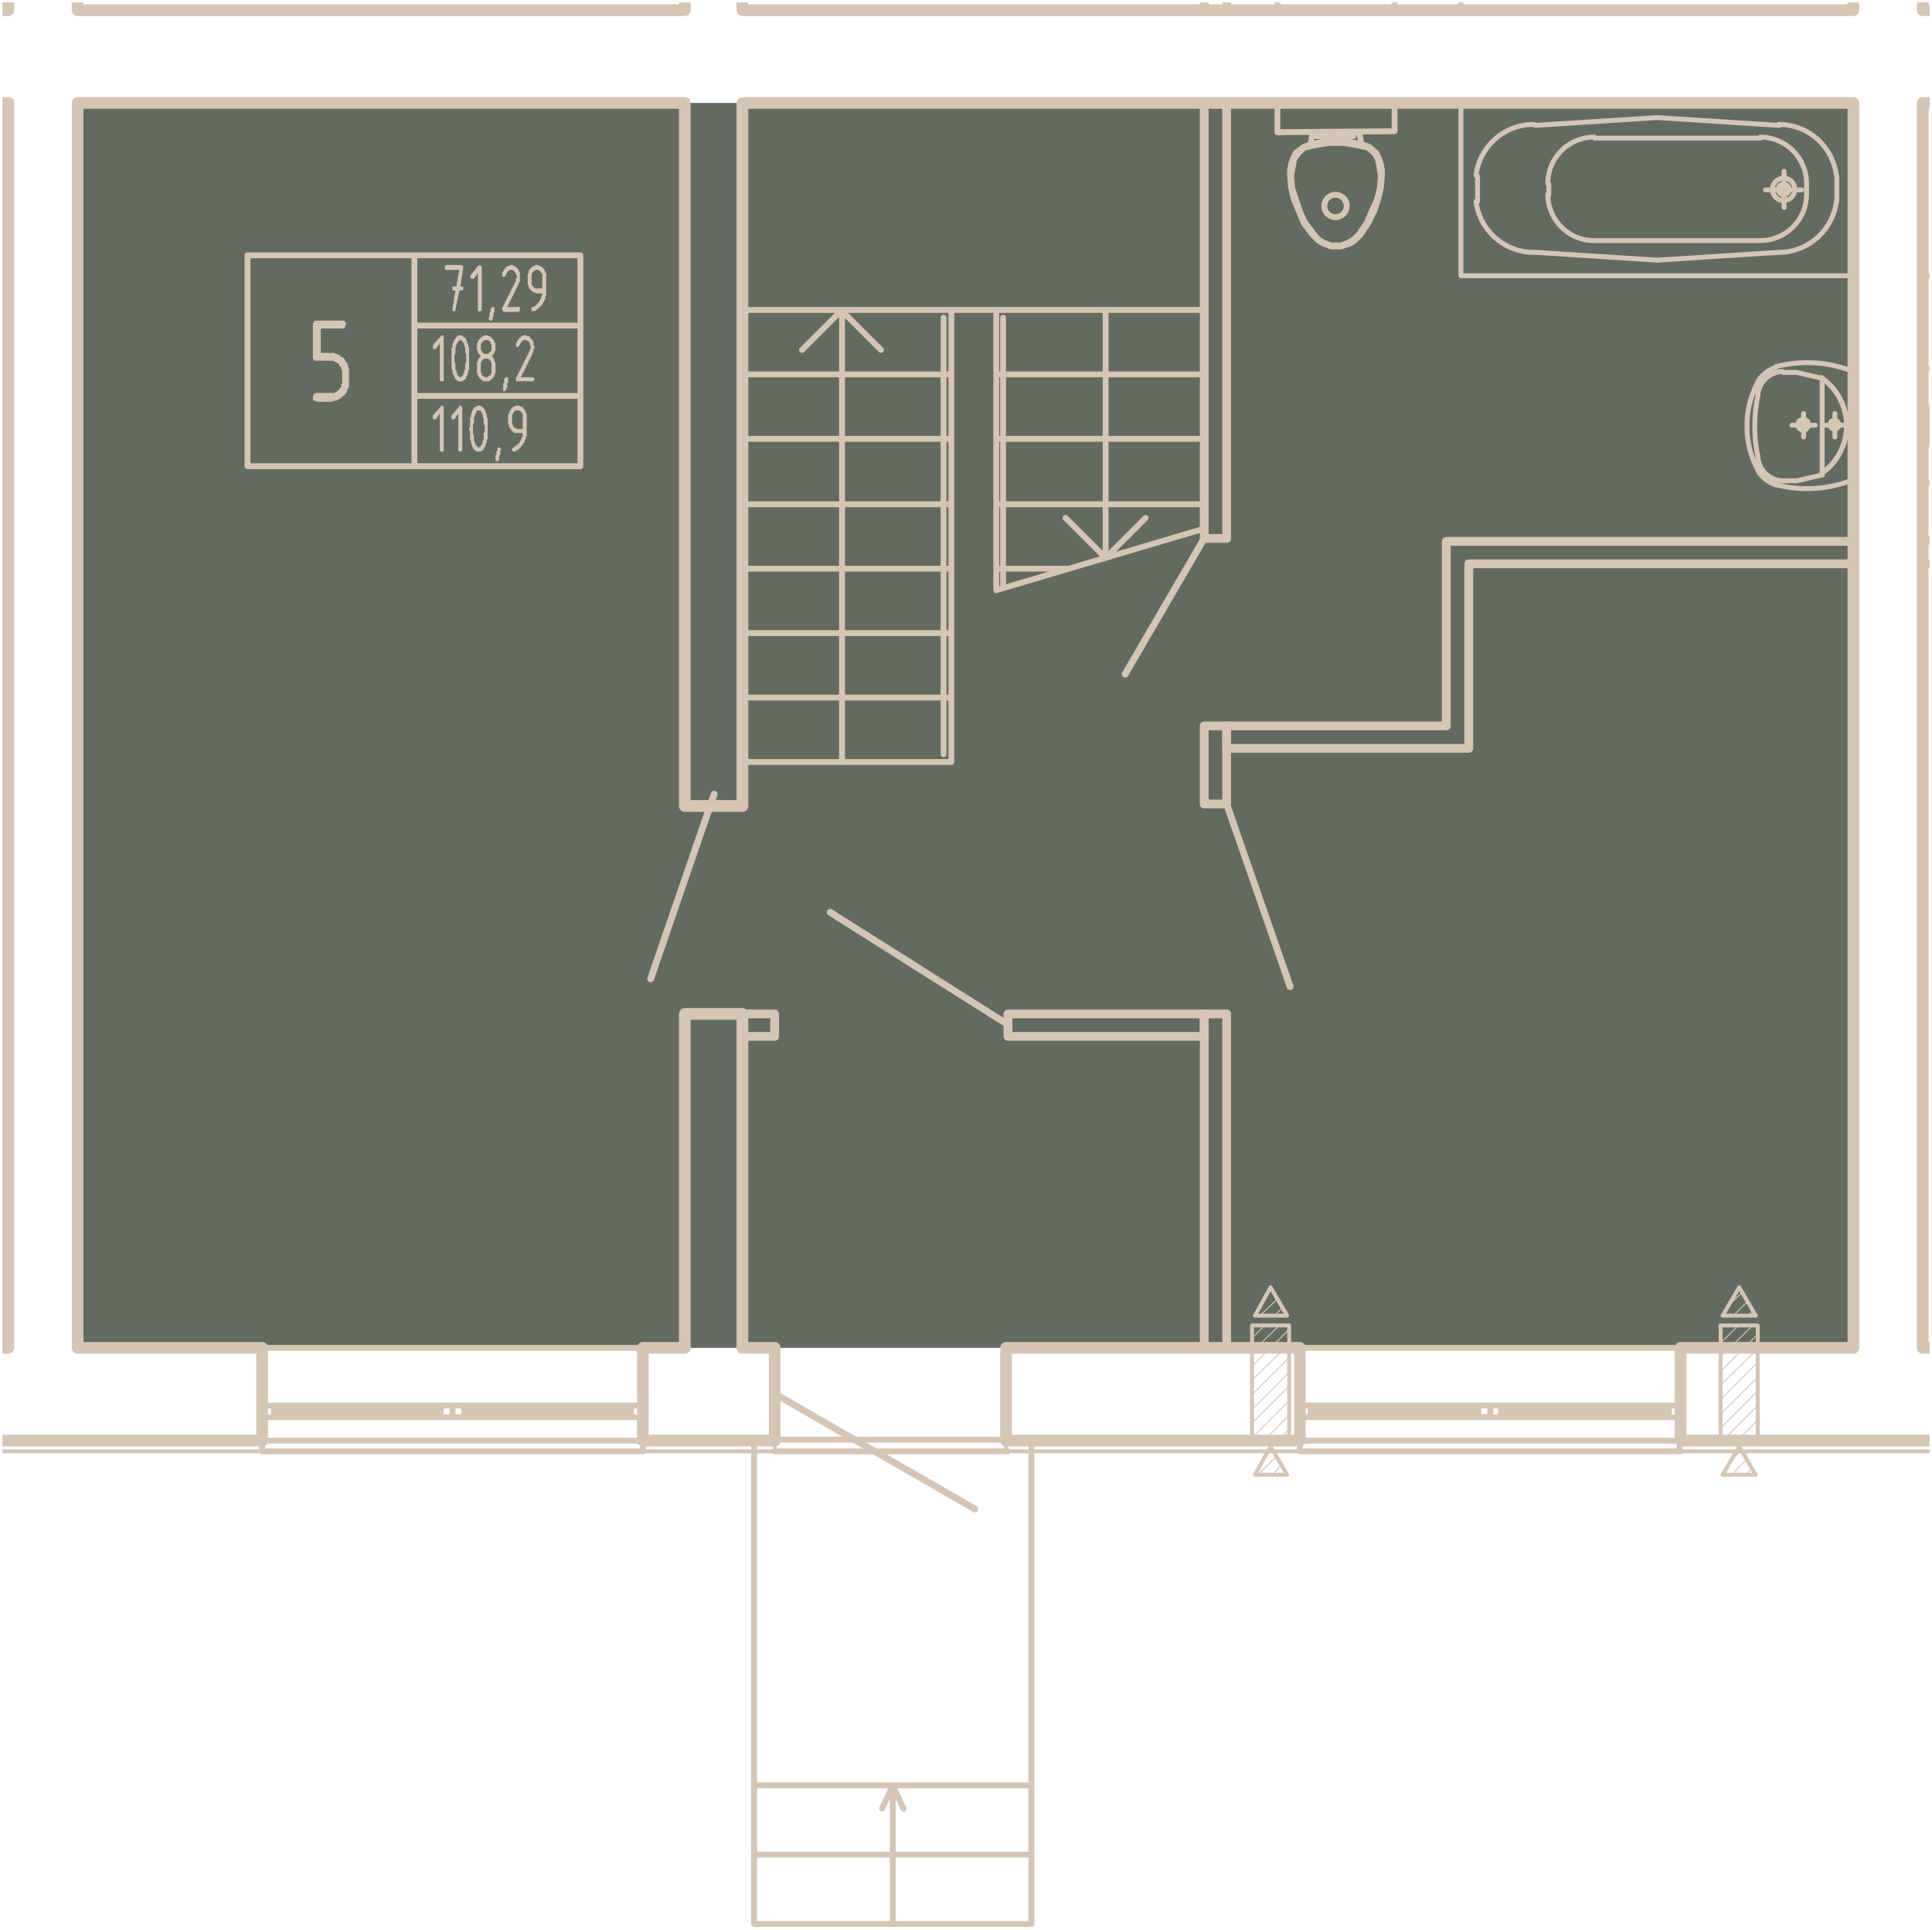
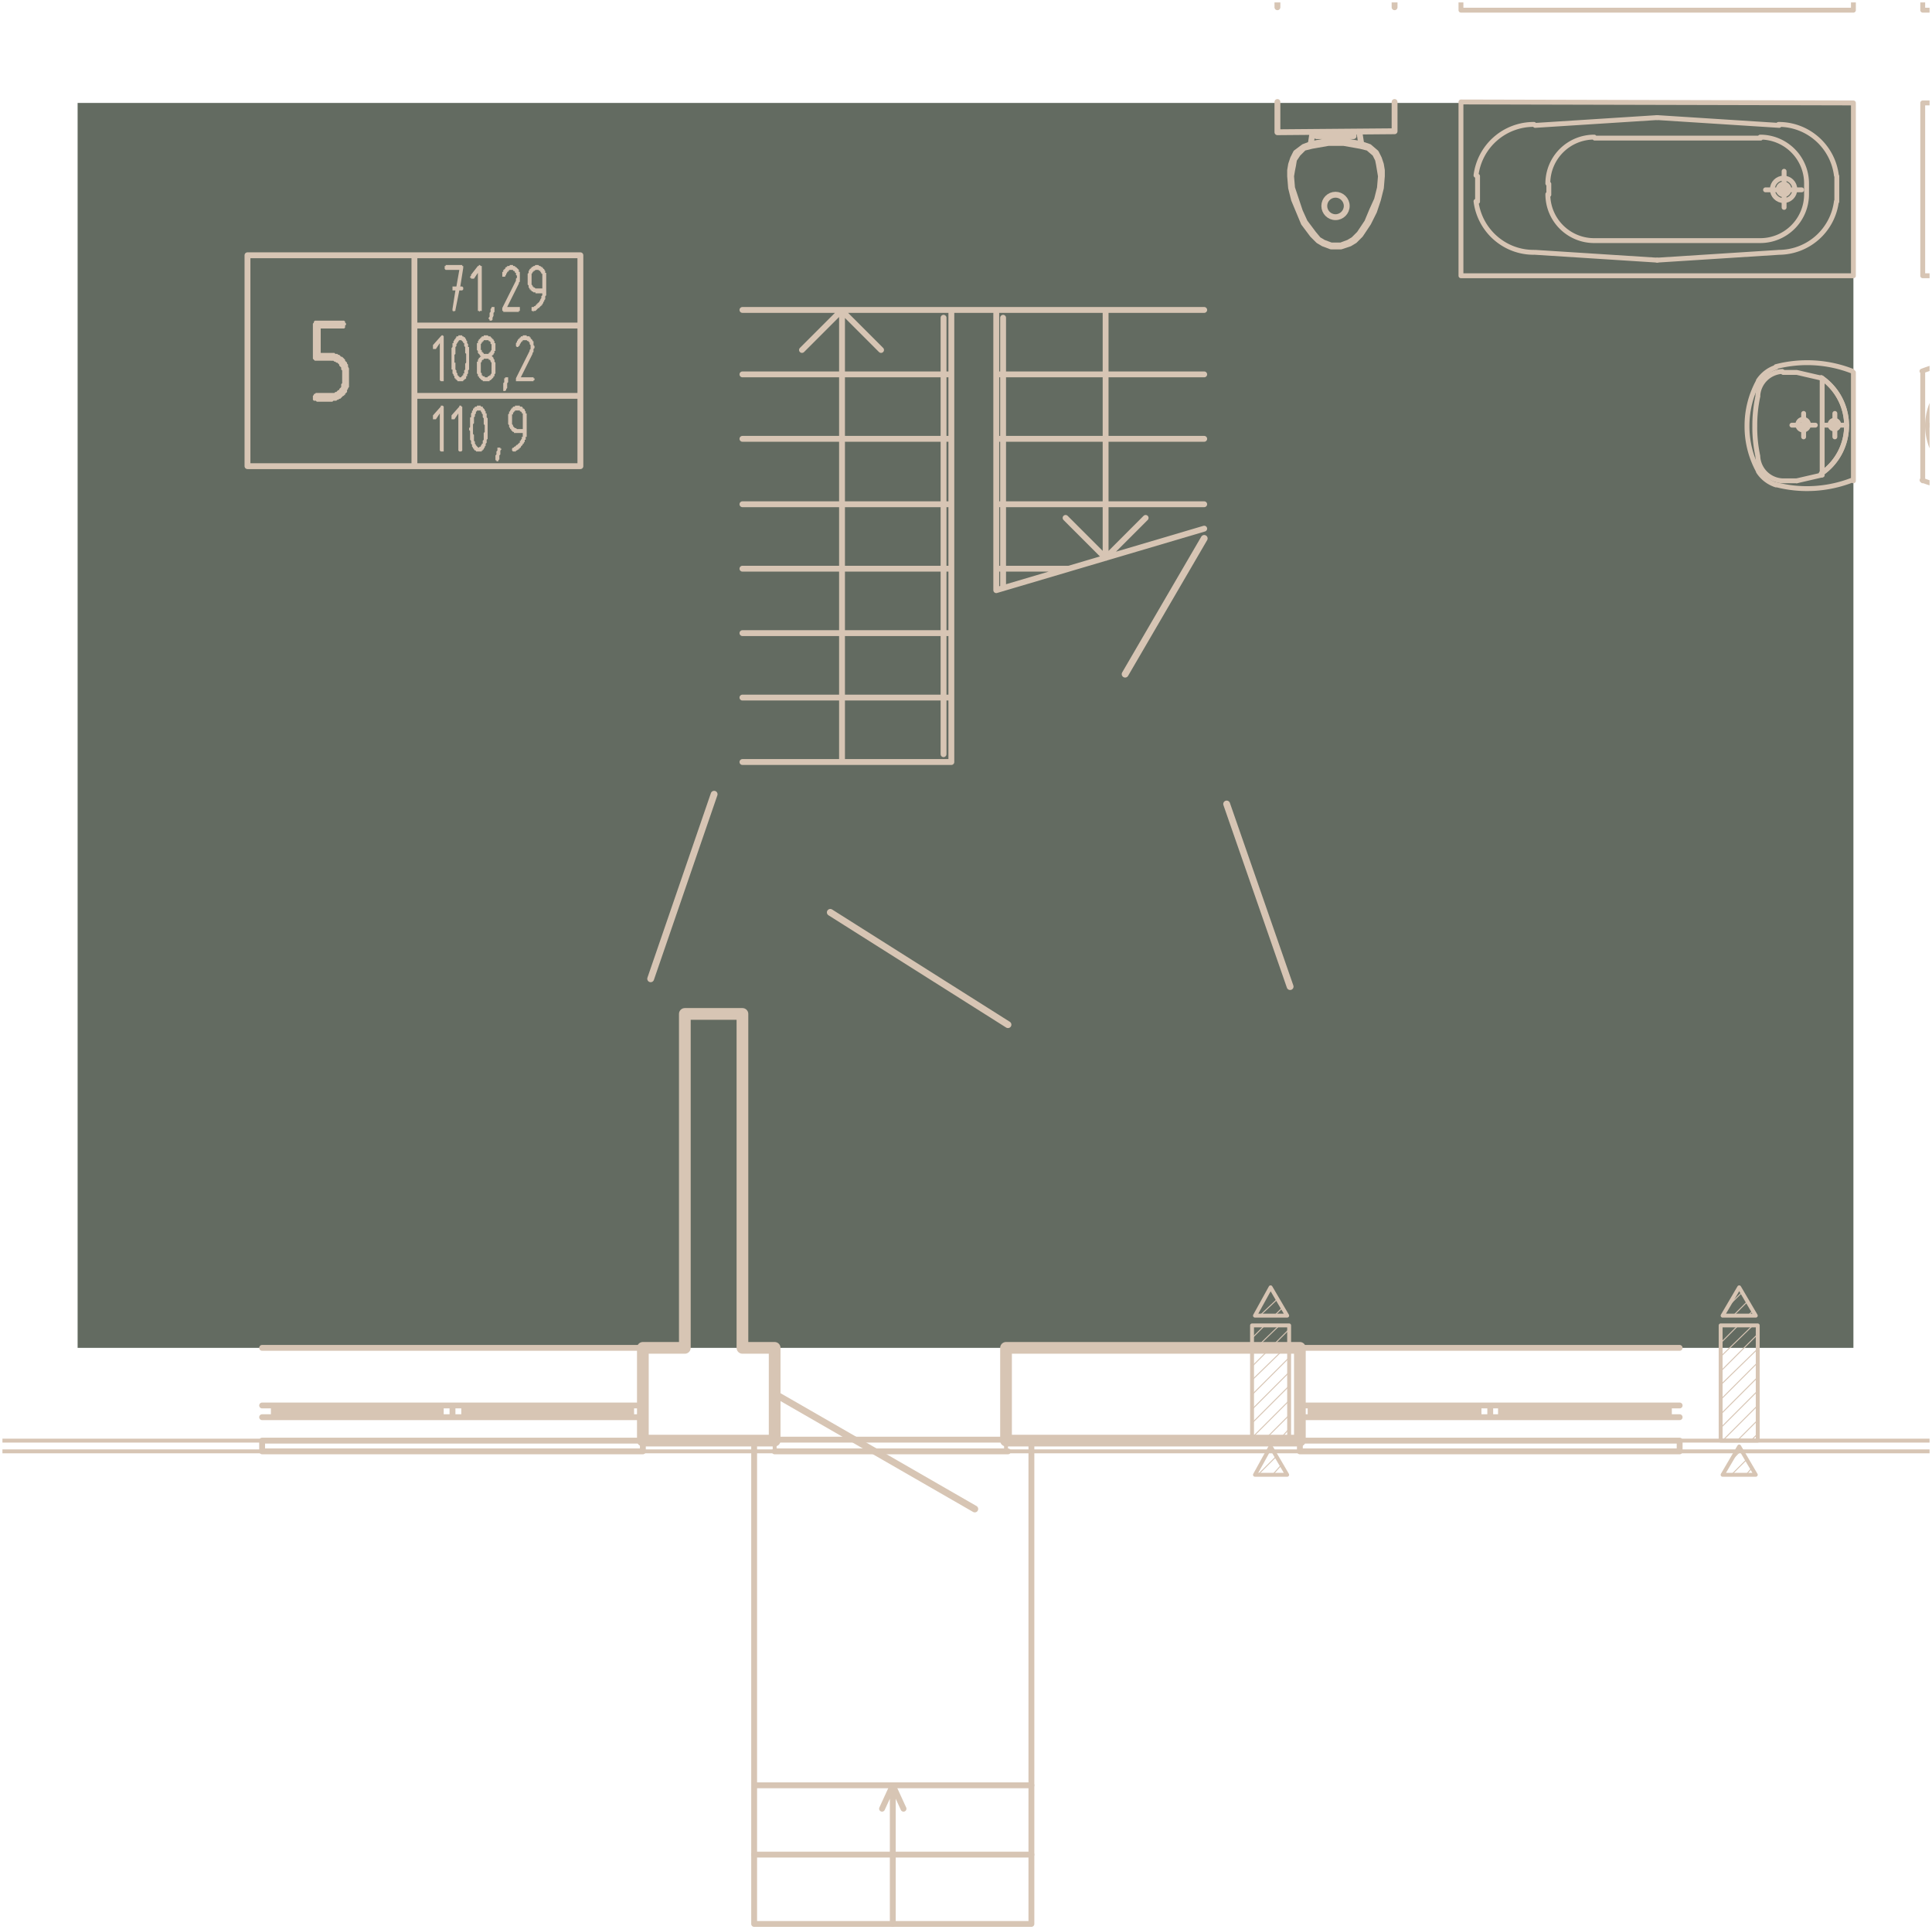
<svg xmlns="http://www.w3.org/2000/svg" version="1.1" viewBox="457.02 222.909 237.48 237.149">
  <path fill="none" d="M457.32 223.209H694.2v236.549H457.32z" />
  <path fill="rgba(68, 78, 65, 0.83)" d="M466.56 235.56h218.28v153H466.56z" />
  <clipPath id="a">
    <path fill="none" d="M457.32 223.209H694.2v236.549H457.32z" />
  </clipPath>
  <g clip-path="url(#a)">
    <g fill="none" stroke="#d7c5b4" stroke-linecap="round" stroke-linejoin="round" stroke-miterlimit="10">
-       <path stroke-width="1.44" d="M35.64 59.76v11.28H12.96v153.12h74.76v-86.4h7.08v86.4h136.44V71.04H210V59.76h51v11.28h-21.24v153.12h76.08v-53.52h7.08v53.52h135.12V71.04h-22.68V59.76h53.88v11.28h-22.68v153.12h74.64v-86.4h7.08v86.4h136.56V71.04H663.6V59.76h51v11.28h-21.24v153.12h76.08v-53.52h7.08v53.52h135V71.04h-22.68V59.76h34.08v340.2h-34.08v-11.4h22.68v-153h-135v53.52h-7.08v-53.52h-76.08v153h21.24v11.4h-51v-11.4h21.24v-153H548.28v86.4h-7.08v-86.4h-74.64v153h22.68v11.4h-53.88v-11.4h22.68v-153H322.92v53.52h-7.08v-53.52h-76.08v153H261v11.4h-51v-11.4h21.24v-153H94.8v86.4h-7.08v-86.4H12.96v153h22.68v11.4H1.68V59.76h33.96" />
      <path stroke-width="1.44" d="M616.8 399.96h-36.12v-11.4h36.12v11.4M541.2 347.52h7.08v41.04h3.96v11.4h-16.2v-11.4h5.16v-41.04" />
-       <path stroke-width="1.08" d="M548.28 347.52h3.96v2.76h-3.96v-2.76M605.04 347.52h-24.12v2.76h24.12v-2.76M607.8 314.88h29.76V292.2h47.28v-2.76H634.8v22.68h-27v2.76M769.44 314.88h-28.8V292.2h-47.28v-2.88h50.16V312h25.92v2.88M605.04 170.64h2.76v53.52h-2.76v-53.52" />
      <path stroke-width=".84" d="M552.24 394.2l24.6 14.16M544.8 320.52L537 343.2M580.92 348.84l-21.84-13.8" />
      <path stroke-width=".48" d="M489.24 401.28h-53.88v-1.32h53.88v1.32M552.24 401.28h-16.2v-1.32h16.2v1.32M616.8 401.28h-36.12v-1.32h36.12v1.32M663.48 401.28h51.12v-1.32h-51.12v1.32" />
-       <path stroke-width="1.08" d="M605.04 235.56h2.76v53.52h-2.76v-53.52M605.04 312.12h2.76v9.6h-2.76v-9.6M605.04 347.52h2.76v41.04h-2.76v-41.04" />
      <path stroke-width=".84" d="M607.8 321.72l7.8 22.44M605.04 289.08l-9.72 16.68" />
      <path stroke-width=".48" d="M668.52 385.8h4.56v14.16h-4.56V385.8" />
      <path stroke-width=".12" d="M672.36 403.32l-.72.84M671.76 402.24l-1.92 1.92M673.08 399.12l-.84.84M671.04 401.16l-1.32 1.32M673.08 397.44l-2.52 2.52M673.08 395.64l-4.32 4.32M673.08 393.84l-4.56 4.56M673.08 392.16l-4.56 4.56M673.08 390.36l-4.56 4.56M673.08 388.68l-4.56 4.44M673.08 386.88l-4.56 4.56M672.48 385.8l-3.96 3.84M672.36 384.12l-.48.48M670.68 385.8l-2.16 2.16M671.76 382.92l-1.68 1.68M668.88 385.8l-.36.36M671.04 381.84l-1.92 1.92" />
      <path stroke-width=".48" d="M670.8 400.68l-2.04 3.48h4.08l-2.04-3.48M670.8 381.12l-2.04 3.48h4.08l-2.04-3.48M610.92 385.8h4.56v14.16h-4.56V385.8" />
      <path stroke-width=".12" d="M615.24 404.16h0M614.52 402.96l-1.08 1.2M613.92 401.88l-2.28 2.28M615.48 398.52l-1.32 1.44M613.32 400.8l-.36.24M615.48 396.84l-3.12 3.12M615.48 395.04l-4.56 4.56M615.48 393.24l-4.56 4.56M615.48 391.56l-4.56 4.56M615.48 389.76l-4.56 4.56M615.48 388.08l-4.56 4.44M615.48 386.28l-4.56 4.56M614.28 385.8l-3.36 3.24M614.64 383.64l-.96.96M612.48 385.8l-1.56 1.56M614.04 382.56l-2.16 2.04M613.32 381.36l-.6.72" />
      <path stroke-width=".48" d="M613.2 400.68l-1.92 3.48h3.96l-2.04-3.48M613.2 381.12l-1.92 3.48h3.96l-2.04-3.48" />
    </g>
    <g fill="none" stroke="#d7c5b4" stroke-width=".72" stroke-linecap="round" stroke-linejoin="round" stroke-miterlimit="10">
      <path d="M549.72 399.84h34.08v42.48h-34.08v-42.48M583.8 442.32h-34.08v8.52h34.08" />
      <path d="M549.72 450.84v8.52h34.08v-17.04" />
      <path d="M566.76 459.36v-17.04l1.32 2.88M566.76 442.32l-1.32 2.88M489.24 395.64h46.8M489.24 397.08h46.8M489.24 395.64h27.48M490.68 397.08v-1.44M511.2 396.36h-20.52M514.08 396.36h20.52M489.24 388.56h46.8M616.8 397.08h46.68M616.8 395.64h27.48M618.12 397.08v-1.44M662.16 397.08v-1.44M638.76 396.36h-20.64M640.2 397.08v-1.44M641.52 397.08v-1.44M638.76 397.08v-1.44M641.52 396.36h20.64M552.24 401.28h28.68M534.6 397.08v-1.44M512.64 397.08v-1.44M514.08 397.08v-1.44M511.2 397.08v-1.44M536.04 399.96v1.32M536.04 399.96h-46.8v1.32h46.8M616.8 395.64h46.68M663.48 399.96v1.32M663.48 399.96H616.8v1.32M616.8 388.56h46.68M616.8 401.28h46.68M548.28 261h56.76M573.96 261v55.56M579.48 261v34.44M579.48 268.92h25.56M548.28 268.92h25.68M548.28 276.84h25.68M579.48 276.84h25.56M548.28 284.88h25.68M579.48 284.88h25.56M548.28 292.8h25.68M579.48 292.8h8.88M548.28 300.72h25.68M548.28 316.56h25.68M579.48 295.44l25.56-7.56M592.92 261v30.48l-4.92-4.92M592.92 291.48l4.92-4.92M560.52 316.56V261l-4.92 4.92M548.28 308.64h25.68M560.4 261l4.92 4.92M580.32 261.96v33.24M573 261.96v53.64M628.44 220.2v3.6M614.04 223.8v-3.6h14.4M616.56 241.8l-.48.72-.12.72-.12.6-.12.72.12 1.44.48 1.44.48 1.44.6 1.32 1.08 1.44.6.72.6.36.96.36h1.2l.96-.36.6-.36.72-.72.96-1.44.6-1.44.6-1.32.36-1.44.12-1.44-.12-.72-.12-.72-.12-.6-.36-.72-.84-.72-.96-.24-2.04-.36h-1.92l-2.04.36-.96.24-.72.72" />
      <path d="M622.56 248.22c0-.76-.622-1.38-1.38-1.38-.76 0-1.38.62-1.38 1.38s.62 1.38 1.38 1.38c.758 0 1.38-.62 1.38-1.38M617.28 250.32l1.08 1.44.72.72.6.36.96.36h1.2l1.08-.36.6-.36.72-.72.96-1.44M625.32 240.96l-1.08-.36-2.04-.36h-1.92l-2.04.36-.96.36M625.2 250.32l.72-1.44.48-1.44.36-1.44.12-1.44v-.72l-.12-.72-.24-.72-.36-.72-.84-.72M617.28 240.96l-.96.72-.36.72-.24.72-.12.72v.72l.12 1.44.36 1.44.6 1.44.6 1.44M618.84 239.64h1.32M620.28 239.64h3.12M620.16 239.16v.48M618.84 239.64v-.48M623.4 239.64v-.48M620.28 239.64v-.48M628.44 239.04v-3.6M614.04 235.44v3.72l14.4-.12" />
      <path d="M620.52 240.24l-2.04.36-.36.12.24-1.56M624.12 239.16l.24 1.56-.36-.12-2.04-.36h-1.44M487.44 254.28h40.92v25.92h-40.92v-25.92M507.96 254.28v25.92M507.96 262.92h20.4M507.96 271.56h20.4M507.96 280.2h20.4" />
    </g>
    <g fill="none" stroke="#d7c5b4" stroke-width=".6" stroke-linecap="round" stroke-linejoin="round" stroke-miterlimit="10">
      <path d="M636.6 224.16h48.24v-21.24H636.6v21.24M741.48 224.16h-48.12v-21.24h48.12v21.24M682.56 273.72v1.44h-1.44M682.56 276.6v-1.44H684M678.72 273.72v1.44h1.44" />
      <path d="M678.66 274.44c-.36 0-.66.3-.66.66s.3.66.66.66.66-.3.66-.66-.3-.66-.66-.66" />
      <path d="M677.28 275.16h1.44v1.44M682.5 274.56c-.3 0-.54.24-.54.54s.24.54.54.54M682.5 275.64c.3 0 .54-.24.54-.54s-.24-.54-.54-.54" />
      <path d="M680.89 281.11a7.122 7.122 0 003.11-5.89 7.15 7.15 0 00-3.1-5.89M681 281.28V269.4M677.88 282h-1.68M673.09 279.05a3.181 3.181 0 003 2.95M672.72 275.24c-.022 1.25.11 2.5.37 3.729M673.1 271.58a16.866 16.866 0 00-.38 3.729M676.09 268.56a3.177 3.177 0 00-3 2.95" />
      <path d="M676.2 268.68h1.68l3.12.72" />
      <path d="M680.89 281.11a7.122 7.122 0 003.11-5.89 7.15 7.15 0 00-3.1-5.89M681 281.28l-3.12.72M673.2 269.69a11.34 11.34 0 00-1.44 5.58M671.76 275.28c-.01 1.96.49 3.88 1.44 5.59M673.16 280.85c.51.79 1.278 1.37 2.169 1.659M675.31 282.47c3.1.81 6.379.61 9.37-.55M684.84 282v-13.32M684.689 268.52a15.267 15.267 0 00-9.37-.55M675.329 268.049c-.89.29-1.649.87-2.17 1.651M682.8 246.12v-1.56M682.75 244.469c-.452-3.588-3.5-6.288-7.121-6.269M675.72 238.32l-15-.96M647.4 246.12v-.6M652.98 239.76a5.696 5.696 0 00-5.7 5.7M653.04 239.88h20.4M679.08 245.46c0-3.151-2.551-5.7-5.7-5.7M679.08 245.52v.72M682.8 246.12v1.56M675.62 253.92a7.15 7.15 0 007.13-6.26M675.72 253.92l-15 .96M647.4 246.12v.72M647.28 246.78c0 3.149 2.549 5.7 5.7 5.7M653.04 252.48h20.4M673.38 252.48c3.149 0 5.7-2.551 5.7-5.7M679.08 246.84v-.6" />
      <path d="M636.6 235.44l48.24.12v21.24H636.6v-21.36M638.64 246.12v1.56M638.45 247.649c.45 3.59 3.5 6.29 7.119 6.27M645.72 253.92l15 .96M638.64 246.12v-1.56M645.578 238.2a7.144 7.144 0 00-7.128 6.26M645.72 238.32l15-.96" />
      <path d="M677.64 246.18c0-.76-.622-1.38-1.38-1.38-.76 0-1.38.62-1.38 1.38 0 .76.62 1.38 1.38 1.38.758 0 1.38-.62 1.38-1.38" />
      <path d="M676.92 246.18c0-.36-.3-.66-.66-.66s-.66.3-.66.66.3.66.66.66.66-.3.66-.66M674.04 246.24h4.44M676.32 248.4v-4.44M695.52 276.6v-1.44h-1.44" />
      <path d="M697.058 269.33a7.148 7.148 0 00-3.098 5.89c0 2.36 1.16 4.56 3.11 5.89M693.278 281.92a15.274 15.274 0 009.372.55M693.36 282v-13.32M702.65 267.97a15.3 15.3 0 00-9.381.55M741.48 235.44l-48.12.12v21.24h48.12v-21.36" />
    </g>
    <g fill="#d7c5b4">
      <path d="M513 258.6h-.36v-.48h.48l.36-2.04H511.8l-.12-.12v-.36h.12v-.12h2.04v.12h.12v.24l-.36 2.28h.24l.12.12v.24l-.12.12h-.36L513 261v.12h-.12l-.12.12v-.12h-.12v-.24l.36-2.28M515.76 256.44l-.48.72h-.36v-.12h-.12v-.12l.12-.12v-.12l.84-1.08h.12v-.12h.12l.12.12h.12V261.12H516v.12l-.12-.12h-.12V256.44M517.56 260.64h.24v.6l-.12.12v.36l-.12.24v.24l-.12.12h-.24v-.12l-.12-.12v-.12l.12-.12v-.48l.12-.12v-.36l.12-.12v-.12h.12M519.84 255.48h.24v.12h.24v.12h.12l.12.12.12.12.12.12v.24h.12V257.52l-.12.12v.12l-1.44 2.88h1.56v.48h-.12v.12h-1.92v-.12h-.12v-.36l1.68-3.36v-.24l.12-.12v-.24l-.12-.12v-.24h-.12v-.12l-.12-.12h-.12v-.12h-.48v.12h-.12v.12h-.12v.12l-.12.12v.12l-.12.12v.12h-.36v-.6h.12v-.24h.12v-.12h.12v-.12l.12-.12h.12v-.12h.24l.12-.12h.12M522.6 261.24l-.12-.12h-.12v-.48h.24l.12-.12h.12v-.12h.12v-.12h.12v-.12h.12v-.12h.12v-.12l.12-.12v-.12l.12-.12v-.24l.12-.12v-.24h-.84v-.12h-.24l-.12-.12h-.12v-.12h-.12v-.12h-.12v-.12l-.12-.12V258l-.12-.12V256.56l.12-.12v-.24l.12-.12v-.12h.12v-.12h.12v-.12h.12l.12-.12h.12l.12-.12h.36l.12.12h.12l.12.12h.12v.12h.12v.12h.12v.12l.12.12v.24h.12V259.2l-.12.12v.36l-.12.12v.12l-.12.12v.12l-.12.12v.12h-.12v.12h-.12v.12h-.12v.12h-.12l-.12.12-.12.12-.12.12h-.24v.12m1.08-2.88v-1.8h-.12v-.12l-.12-.12v-.12h-.12l-.12-.12h-.36l-.12.12h-.12v.12h-.12v.12l-.12.12V257.88l.12.12v.12h.12v.12h.12l.12.12h.84zM511.08 265.08l-.48.72h-.36v-.48l.96-1.08.12-.12h.12l.12.12V269.76h-.36l-.12-.12V265.08M514.68 267v1.32l-.12.12v.36l-.12.12v.24h-.12v.24l-.12.12h-.12v.12h-.12v.12h-.72v-.12h-.12v-.12H513v-.12h-.12v-.24l-.12-.12v-.12l-.12-.12v-.48h-.12V265.68l.12-.12v-.48h.12v-.24l.12-.12v-.12h.12v-.12l.12-.12v-.12h.24v-.12h.48v.12h.12l.12.12h.12v.12l.12.12v.12l.12.12v.24l.12.12v.36h.12V267m-.36 0v-.6l-.12-.12v-.72l-.12-.12v-.36h-.12v-.12l-.12-.12-.12-.12h-.24l-.12.12v.12h-.12v.12l-.12.12v.24l-.12.12v.84l-.12.12v.96h.12v.84l.12.12v.24l.12.12v.24h.12v.12h.12v.12h.24v-.12h.12v-.12h.12v-.24h.12v-.36l.12-.12v-.72l.12-.12V267zM516.84 266.4h.24v-.12h.12v-.12h.12v-.12l.12-.12v-.72h-.12v-.24l-.12-.12h-.12v-.12h-.6v.12h-.12v.12h-.12v.12l-.12.12v.72h.12v.24h.12v.12h.12v.12h.36m0 3.36h-.48v-.12h-.12l-.12-.12-.12-.12-.12-.12v-.12h-.12v-.24l-.12-.12V267.36h.12v-.24l.12-.12v-.12h.12v-.12h.12v-.12H516v-.12l-.12-.12-.12-.12v-.24l-.12-.12v-.84h.12v-.24l.12-.12v-.12h.12v-.12h.12v-.12h.12v-.12h.24v-.12h.48l.12.12h.24v.12h.12v.12h.12v.12h.12v.12l.12.12v.24h.12v.96h-.12v.24l-.12.12v.12h-.12v.12h-.12l.12.12.12.12v.12l.12.12v.24l.12.12V268.8l-.12.12v.24h-.12v.12l-.12.12-.12.12-.12.12h-.12v.12h-.36zm0-.48h.12v-.12h.12l.12-.12h.12v-.12l.12-.12V267.48l-.12-.12v-.12l-.12-.12h-.12V267h-.6v.12h-.12l-.12.12v.12l-.12.12V268.68l.12.12v.24h.12v.12h.24v.12h.24zM519.24 269.28h.24v.6l-.12.12v.6l-.12.12v.12l-.12.12h-.24V270l.12-.12v-.48h.12v-.12h.12M521.52 264.12h.24v.12h.36v.12h.12v.12l.12.12.12.12v.12h.12v.48l.12.12v.24l-.12.12v.36l-.12.12v.12l-1.44 2.88h1.56v.12h.12v.24h-.12v.12h-2.16v-.36l1.68-3.36v-.12l.12-.12v-.48l-.12-.12v-.24H522v-.12h-.12l-.12-.12h-.48v.12h-.12v.12h-.12v.12l-.12.12v.12l-.12.12-.12.12h-.12l-.12-.12v-.36l.12-.12v-.12l.12-.12v-.12h.12v-.12h.12v-.12h.12v-.12h.24v-.12h.24M511.08 273.72l-.48.72h-.36v-.48l.96-1.08v-.12h.24l.12.12V278.4h-.36l-.12-.12V273.72M513.36 273.72l-.48.72h-.36v-.48l.96-1.08v-.12h.24v.12h.12v5.4l-.12.12h-.24l-.12-.12V273.72M516.96 275.64v1.2l-.12.12v.36l-.12.12v.24l-.12.12v.12l-.12.12v.12h-.12v.12h-.12v.12h-.72v-.12h-.12l-.12-.12v-.12h-.12v-.12l-.12-.12v-.24l-.12-.12v-.36l-.12-.12v-1.08l-.12-.12v-.24l.12-.12V274.2h.12v-.48l.12-.12v-.24h.12v-.24h.12V273h.12v-.12h.24v-.12h.48v.12h.24v.12l.12.12.12.12v.12l.12.12v.24h.12v.48l.12.12V275.64m-.36 0v-.48l-.12-.12v-.72l-.12-.12v-.36l-.12-.12v-.12l-.12-.12v-.12h-.48v.12h-.12v.24l-.12.12v.24l-.12.12v.72l-.12.12V276.24l.12.12v.72l.12.12v.24l.12.12v.12h.12v.12h.12v.12h.12l.12-.12h.12v-.12l.12-.12v-.12h.12v-.36l.12-.12v-.84l.12-.12v-.36zM518.4 277.92h.12v.12h.12v.12l-.12.12v.48l-.12.12v.48l-.12.12v.12h-.24v-.12h-.12v-.6l.12-.12v-.36l.12-.12v-.36h.24M520.2 278.4h-.12l-.12-.12v-.24l.12-.12h.12v-.12h.12l.12-.12.12-.12h.12v-.12h.12v-.12h.12v-.24h.12v-.12l.12-.12v-.24h.12v-.48h-1.08V276h-.12l-.12-.12-.12-.12v-.12h-.12v-.12l-.12-.12v-.24l-.12-.12V273.84l.12-.12v-.24h.12v-.12l.12-.12v-.12h.12V273h.12v-.12h.24v-.12h.6v.12h.24l.12.12v.12h.12l.12.12v.12l.12.12v.24h.12V276.6h-.12v.36h-.12v.24l-.12.12v.12h-.12v.12l-.12.12-.12.12v.12h-.12v.12h-.12v.12h-.12l-.12.12h-.12v.12h-.24m1.08-2.76v-1.92h-.12v-.12l-.12-.12h-.12v-.12h-.6v.12h-.12v.12h-.12v.24h-.12V275.04l.12.12v.12l.12.12.12.12h.12l.12.12h.72zM495.48 266.76v-4.08l.12-.12v-.12l.12-.12H499.32l.12.12v.12l.12.12v.12l-.12.12v.24l-.12.12h-2.88v3H498.12l.12.12h.24l.12.12h.12l.12.12.12.12h.12l.12.12.12.12.12.12v.12l.12.12.12.12v.12l.12.12v.24l.12.24V270.48l-.12.12v.12l-.12.12v.24l-.12.12-.12.12v.12h-.12v.12h-.12l-.12.12-.12.12-.12.12h-.12l-.12.12h-.12l-.12.12H498l-.12.12h-1.92l-.12-.12h-.24l-.12-.12v-.48l.12-.12v-.12h.12l.12-.12H498.12l.12-.12h.12l.12-.12.12-.12h.12v-.12l.12-.12.12-.12v-.36l.12-.12v-1.56l-.12-.12v-.24l-.12-.12-.12-.12v-.12l-.12-.12-.12-.12h-.12l-.12-.12h-.12l-.12-.12H495.72l-.12-.12-.12-.12v-.24" />
    </g>
  </g>
</svg>